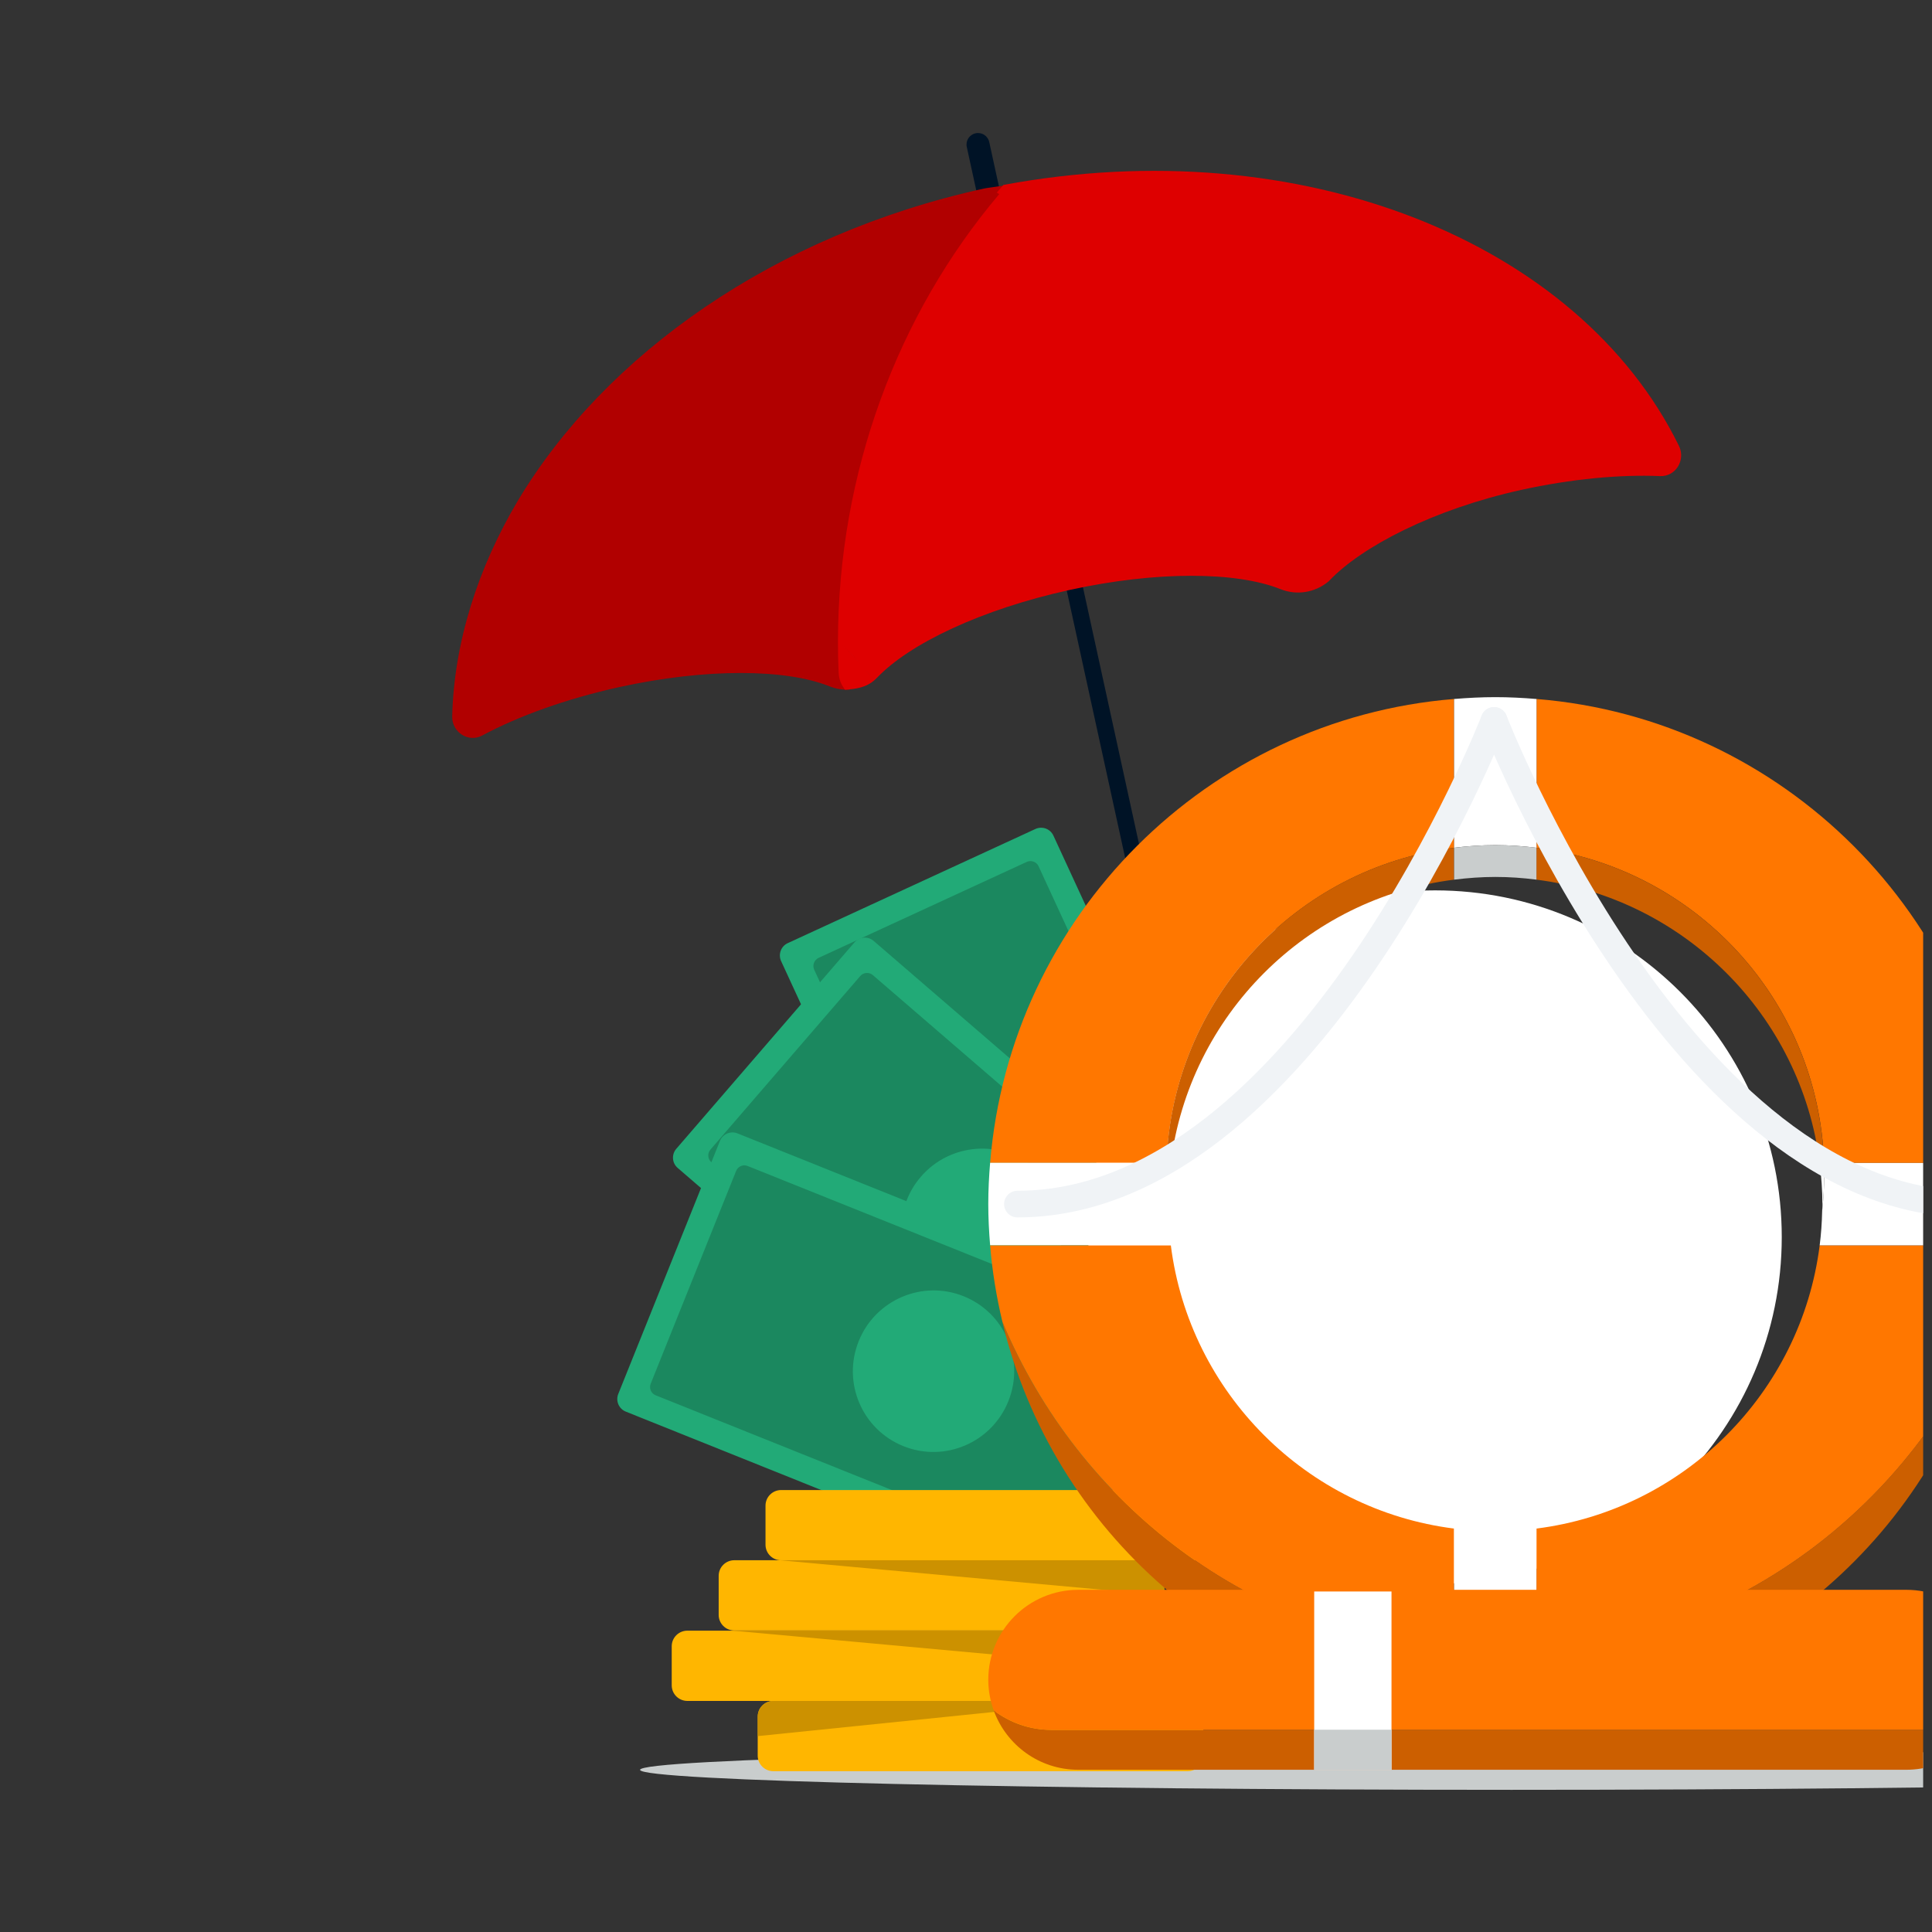
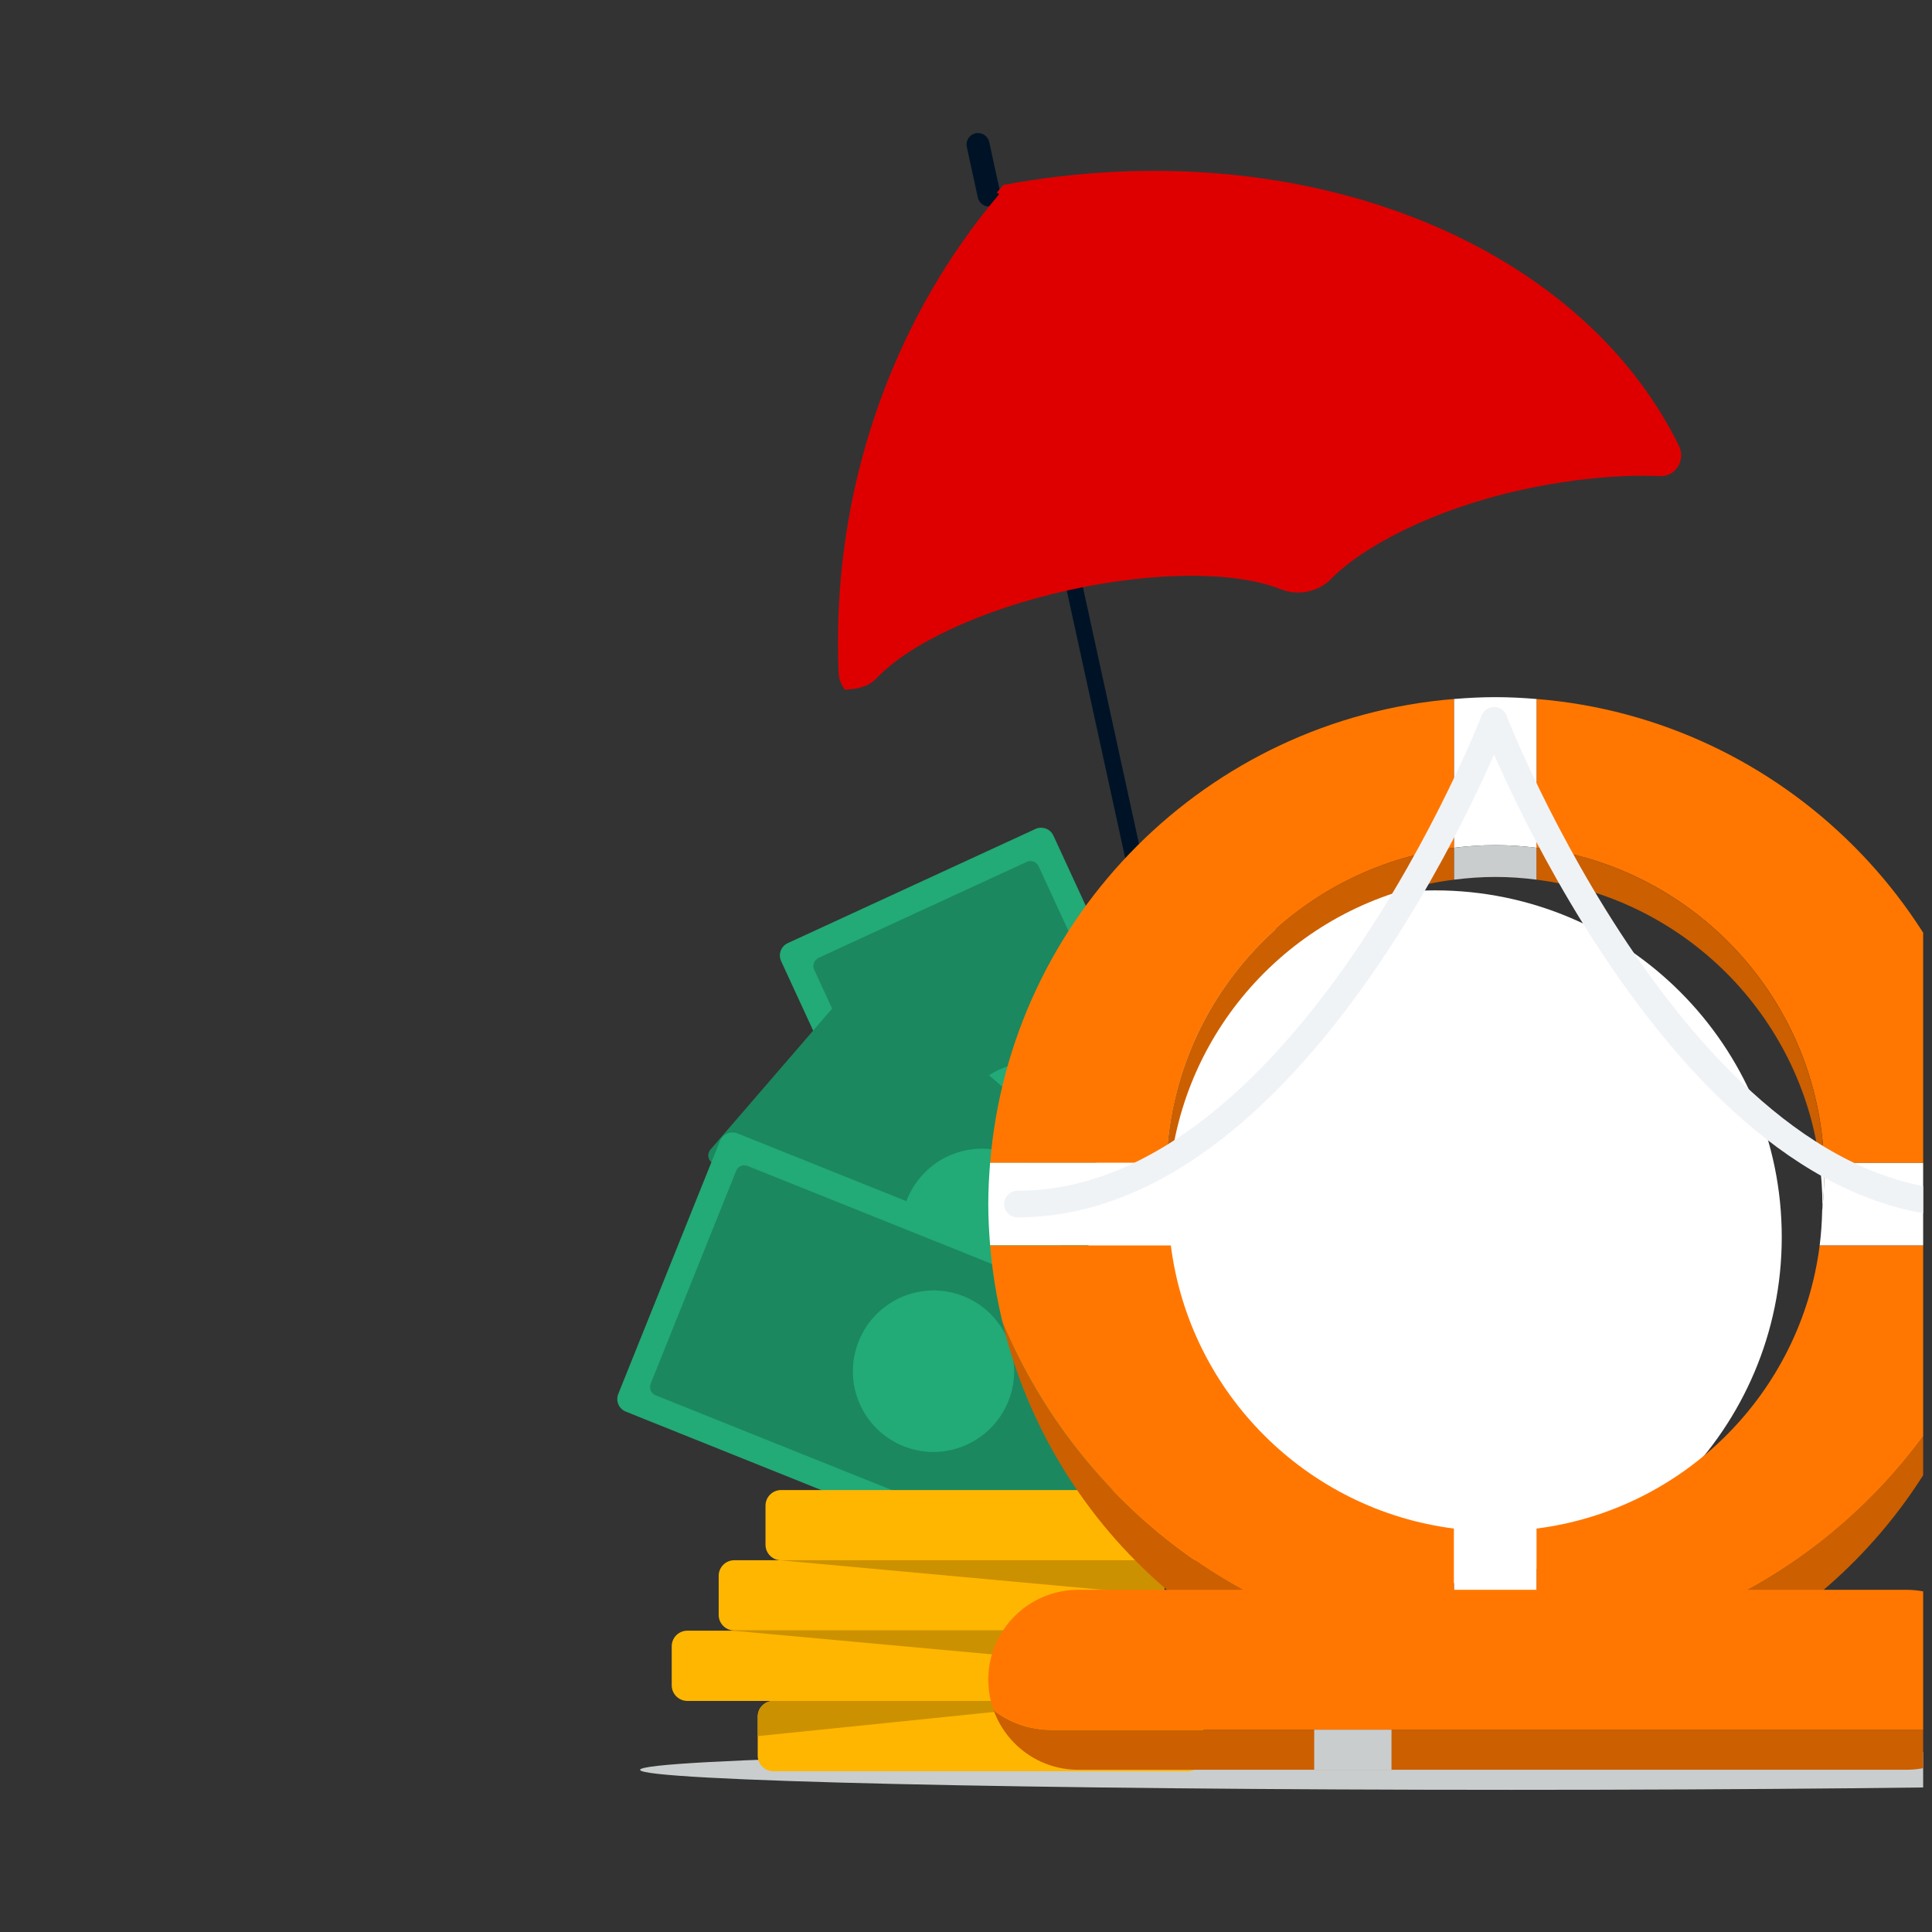
<svg xmlns="http://www.w3.org/2000/svg" width="145" height="145" viewBox="0 0 145 145" fill="none">
  <rect x="0" y="0" width="145" height="145" fill="#333333" stroke="none" />
  <g clip-path="url(#clip0_6501_33850)">
    <g clip-path="url(#clip1_6501_33850)">
      <path fill-rule="evenodd" clip-rule="evenodd" d="M95.548 100.886L76.96 109.454C76.444 109.688 75.844 109.466 75.61 108.956L58.624 72.134C58.39 71.624 58.612 71.018 59.122 70.784L77.71 62.216C78.226 61.982 78.826 62.204 79.06 62.714L96.046 99.536C96.28 100.046 96.058 100.652 95.542 100.886H95.548Z" fill="#22AA77" />
      <path fill-rule="evenodd" clip-rule="evenodd" d="M93.239 99.77L77.621 106.97C77.285 107.126 76.883 106.976 76.733 106.646L61.109 72.782C60.953 72.446 61.103 72.05 61.439 71.888L77.057 64.688C77.393 64.532 77.795 64.682 77.945 65.012L93.569 98.876C93.725 99.212 93.575 99.608 93.239 99.77Z" fill="#1B885F" />
      <path fill-rule="evenodd" clip-rule="evenodd" d="M83.012 83.246C84.41 86.282 83.084 89.876 80.042 91.28C77 92.678 73.4 91.358 72.002 88.322C70.604 85.286 71.93 81.692 74.972 80.288C78.014 78.89 81.614 80.21 83.012 83.246Z" fill="#22AA77" />
-       <path fill-rule="evenodd" clip-rule="evenodd" d="M96.377 98.54L83.003 114.032C82.631 114.458 81.995 114.506 81.569 114.14L50.861 87.656C50.435 87.29 50.387 86.648 50.759 86.216L64.133 70.724C64.505 70.298 65.141 70.25 65.567 70.616L96.275 97.1C96.701 97.466 96.749 98.108 96.377 98.54Z" fill="#22AA77" />
      <path fill-rule="evenodd" clip-rule="evenodd" d="M93.811 98.486L82.573 111.506C82.333 111.788 81.907 111.818 81.631 111.578L53.389 87.224C53.107 86.984 53.077 86.558 53.323 86.276L64.561 73.256C64.801 72.974 65.233 72.944 65.509 73.184L93.751 97.538C94.033 97.778 94.063 98.204 93.817 98.486H93.811Z" fill="#1B885F" />
      <path fill-rule="evenodd" clip-rule="evenodd" d="M77.662 87.674C80.194 89.858 80.47 93.68 78.28 96.212C76.09 98.744 72.268 99.038 69.736 96.848C67.204 94.664 66.928 90.842 69.118 88.31C71.308 85.778 75.13 85.49 77.662 87.674Z" fill="#22AA77" />
      <path fill-rule="evenodd" clip-rule="evenodd" d="M93.556 101.492L85.924 120.482C85.714 121.004 85.12 121.256 84.604 121.046L46.966 105.944C46.444 105.734 46.192 105.14 46.402 104.618L54.034 85.628C54.244 85.106 54.838 84.854 55.354 85.064L92.992 100.166C93.514 100.376 93.766 100.97 93.556 101.492Z" fill="#22AA77" />
      <path fill-rule="evenodd" clip-rule="evenodd" d="M91.102 102.272L84.694 118.232C84.556 118.58 84.166 118.748 83.824 118.604L49.21 104.72C48.862 104.582 48.7 104.192 48.838 103.844L55.246 87.884C55.384 87.536 55.78 87.368 56.116 87.512L90.73 101.396C91.078 101.534 91.24 101.924 91.102 102.272Z" fill="#1B885F" />
      <path fill-rule="evenodd" clip-rule="evenodd" d="M72.325 97.286C75.427 98.534 76.927 102.056 75.679 105.164C74.431 108.272 70.903 109.784 67.801 108.536C64.699 107.288 63.199 103.766 64.447 100.658C65.695 97.55 69.223 96.038 72.325 97.286Z" fill="#22AA77" />
      <path d="M113.439 134.33C149.559 134.33 178.839 133.658 178.839 132.83C178.839 132.002 149.559 131.33 113.439 131.33C77.319 131.33 48.039 132.002 48.039 132.83C48.039 133.658 77.319 134.33 113.439 134.33Z" fill="#C9CDCD" />
      <path fill-rule="evenodd" clip-rule="evenodd" d="M74.413 15.482C73.945 15.584 73.489 15.29 73.387 14.822L72.559 11.03C72.457 10.562 72.751 10.106 73.219 10.004C73.687 9.902 74.143 10.196 74.245 10.664L75.073 14.456C75.175 14.924 74.875 15.38 74.413 15.482ZM90.925 94.052C90.793 94.25 90.745 94.502 90.793 94.754L91.645 98.648L91.657 98.714C91.843 99.77 91.027 100.862 89.743 101.15C88.435 101.432 87.205 100.742 86.971 99.662L86.119 95.768L86.101 95.714C85.969 95.246 85.495 94.958 85.015 95.066C84.517 95.174 84.199 95.666 84.313 96.164L85.165 100.058L85.189 100.154C85.699 102.212 87.907 103.442 90.139 102.95C92.401 102.458 93.913 100.376 93.451 98.252L92.599 94.358L92.587 94.298C92.515 94.046 92.341 93.848 92.125 93.734L80.989 42.758L79.777 43.022L90.925 94.046V94.052Z" fill="#001326" />
-       <path fill-rule="evenodd" clip-rule="evenodd" d="M75.518 14.102C75.398 14.18 75.284 14.258 75.374 14.318C67.79 23.24 63.338 34.982 63.224 47.516C63.23 48.488 63.248 49.694 63.266 50.204C63.29 50.804 63.488 51.344 63.77 51.758C63.26 51.788 62.744 51.704 62.246 51.506C58.976 50.198 53.012 50.132 46.46 51.572C42.47 52.454 38.912 53.744 36.188 55.202C35.15 55.76 33.914 54.956 33.938 53.768C34.076 48.212 35.87 42.608 38.882 37.55C45.458 26.594 58.1 17.618 73.826 14.156C73.994 14.114 74.408 14.066 74.798 14.006C75.152 13.958 75.488 13.916 75.644 13.88C75.74 13.934 75.62 14.018 75.506 14.096H75.518V14.102Z" fill="#B10000" />
      <path fill-rule="evenodd" clip-rule="evenodd" d="M99.767 43.58C102.209 41.012 107.591 38.222 114.161 36.77C117.971 35.936 121.577 35.606 124.583 35.732C125.759 35.786 126.527 34.532 126.011 33.47C118.487 18.122 97.607 9.728 75.305 13.88C75.179 14.024 75.059 14.162 74.945 14.3C74.897 14.354 74.861 14.402 74.813 14.456C74.873 14.498 74.933 14.534 74.993 14.57C67.361 23.594 62.909 35.474 62.891 48.128C63.551 48.71 64.121 49.292 64.595 49.862C64.127 49.292 63.551 48.71 62.891 48.128C62.891 48.89 62.903 49.652 62.939 50.426C62.963 51.026 63.125 51.35 63.413 51.764C64.241 51.716 65.069 51.59 65.699 50.984L65.735 50.948C65.735 50.948 65.795 50.894 65.819 50.87C68.261 48.302 73.679 45.728 80.255 44.282C86.825 42.836 92.819 42.902 96.101 44.216C97.337 44.708 98.705 44.474 99.713 43.634L99.767 43.58ZM64.913 50.258C65.111 50.498 65.333 50.708 65.567 50.888C65.327 50.702 65.111 50.492 64.913 50.258Z" fill="#DE0000" />
      <path d="M58.043 127.658H89.135C89.789 127.658 90.311 128.186 90.311 128.828V131.762C90.311 132.41 89.783 132.932 89.135 132.932H58.043C57.389 132.932 56.867 132.404 56.867 131.762V128.828C56.867 128.18 57.395 127.658 58.043 127.658Z" fill="#FFB600" />
      <path d="M51.59 122.384H82.682C83.336 122.384 83.858 122.912 83.858 123.554V126.488C83.858 127.136 83.33 127.658 82.682 127.658H51.59C50.936 127.658 50.414 127.13 50.414 126.488V123.554C50.414 122.906 50.942 122.384 51.59 122.384Z" fill="#FFB600" />
      <path d="M55.114 117.098H86.206C86.859 117.098 87.382 117.626 87.382 118.268V121.202C87.382 121.85 86.853 122.372 86.206 122.372H55.114C54.459 122.372 53.938 121.844 53.938 121.202V118.268C53.938 117.62 54.465 117.098 55.114 117.098Z" fill="#FFB600" />
      <path d="M58.629 111.83H89.721C90.375 111.83 90.897 112.358 90.897 113V115.934C90.897 116.582 90.369 117.104 89.721 117.104H58.629C57.975 117.104 57.453 116.576 57.453 115.934V113C57.453 112.352 57.981 111.83 58.629 111.83Z" fill="#FFB600" />
      <path fill-rule="evenodd" clip-rule="evenodd" d="M82.687 127.658L56.875 130.298V128.828C56.875 128.18 57.403 127.658 58.051 127.658H82.687Z" fill="#CC9100" />
      <path fill-rule="evenodd" clip-rule="evenodd" d="M55 122.384L83.86 125.024V123.554C83.86 122.9 83.332 122.384 82.684 122.384H55Z" fill="#CC9100" />
      <path fill-rule="evenodd" clip-rule="evenodd" d="M58.516 117.098L87.376 119.738V118.268C87.376 117.614 86.848 117.098 86.2 117.098H58.516Z" fill="#CC9100" />
      <path d="M107.702 118.868C122.073 118.868 133.724 107.218 133.724 92.846C133.724 78.475 122.073 66.824 107.702 66.824C93.33 66.824 81.68 78.475 81.68 92.846C81.68 107.218 93.33 118.868 107.702 118.868Z" fill="white" />
      <path d="M115.312 124.04V128.288C131.873 126.95 145.451 114.962 149.213 99.2C143.465 112.958 130.583 122.852 115.312 124.04Z" fill="#CC5F00" />
      <path d="M75.227 99.2C78.989 114.962 92.567 126.944 109.127 128.282V124.034C93.857 122.846 80.969 112.952 75.227 99.194V99.2Z" fill="#CC5F00" />
      <path d="M112.223 124.172C111.179 124.172 110.153 124.118 109.133 124.04V128.288C110.153 128.372 111.185 128.426 112.229 128.426C113.273 128.426 114.299 128.372 115.319 128.288V124.04C114.299 124.118 113.267 124.172 112.229 124.172H112.223Z" fill="#C9CDCD" />
      <path d="M109.13 63.626V52.46C90.615 53.96 75.806 68.763 74.312 87.278H87.555C87.963 75.069 97.233 65.114 109.136 63.626H109.13Z" fill="#FF7700" />
      <path d="M136.57 93.464C135.172 104.534 126.383 113.324 115.312 114.722V124.04C130.583 122.852 143.471 112.958 149.213 99.2C149.657 97.334 149.974 95.42 150.131 93.464H136.57Z" fill="#FF7700" />
      <path d="M109.13 124.04V114.722C98.061 113.324 89.27 104.534 87.873 93.464H74.312C74.469 95.42 74.787 97.334 75.231 99.2C80.978 112.958 93.861 122.852 109.13 124.04Z" fill="#FF7700" />
      <path d="M136.896 87.278H150.138C148.638 68.763 133.836 53.954 115.32 52.46V63.626C127.224 65.114 136.488 75.069 136.902 87.278H136.896Z" fill="#FF7700" />
      <path d="M112.229 63.428C113.279 63.428 114.305 63.5 115.319 63.626V52.46C114.299 52.376 113.267 52.322 112.229 52.322C111.191 52.322 110.159 52.376 109.133 52.46V63.626C110.147 63.5 111.179 63.428 112.223 63.428H112.229Z" fill="white" />
      <path d="M112.229 114.926C111.179 114.926 110.147 114.854 109.133 114.722V124.04C110.153 124.118 111.185 124.172 112.223 124.172C113.261 124.172 114.293 124.118 115.313 124.04V114.722C114.299 114.848 113.267 114.926 112.223 114.926H112.229Z" fill="white" />
      <path d="M136.912 88.118C136.912 89.054 136.858 89.978 136.756 90.89C136.738 91.76 136.678 92.618 136.57 93.464H150.13C150.214 92.444 150.268 91.412 150.268 90.374C150.268 89.336 150.214 88.304 150.13 87.284H136.888C136.9 87.566 136.912 87.842 136.912 88.13V88.118Z" fill="white" />
      <path d="M87.528 88.118C87.528 87.836 87.54 87.554 87.552 87.272H74.31C74.226 88.292 74.172 89.324 74.172 90.362C74.172 91.4 74.226 92.432 74.31 93.452H87.87C87.762 92.606 87.708 91.748 87.684 90.878C87.582 89.966 87.528 89.048 87.528 88.106V88.118Z" fill="white" />
      <path d="M109.129 66.02V63.626C97.225 65.114 87.961 75.068 87.547 87.278H87.871C89.269 76.208 98.059 67.418 109.129 66.02Z" fill="#CC5F00" />
      <path d="M136.57 87.278H136.895C136.487 75.068 127.217 65.114 115.312 63.626V66.02C126.383 67.418 135.172 76.208 136.57 87.278Z" fill="#CC5F00" />
      <path d="M112.223 65.816C113.273 65.816 114.299 65.888 115.313 66.02V63.626C114.299 63.5 113.267 63.428 112.223 63.428C111.179 63.428 110.147 63.5 109.133 63.626V66.02C110.147 65.894 111.179 65.816 112.229 65.816H112.223Z" fill="#C9CDCD" />
      <path d="M136.894 87.278H136.57C136.696 88.292 136.774 89.324 136.774 90.368C136.774 90.542 136.762 90.716 136.756 90.89C136.858 89.978 136.912 89.06 136.912 88.118C136.912 87.836 136.9 87.554 136.888 87.272L136.894 87.278Z" fill="white" />
      <path d="M87.871 87.278H87.547C87.535 87.56 87.523 87.836 87.523 88.124C87.523 89.06 87.577 89.984 87.679 90.896C87.679 90.722 87.661 90.548 87.661 90.374C87.661 89.324 87.733 88.298 87.865 87.284L87.871 87.278Z" fill="white" />
      <path d="M78.91 129.83C77.278 129.83 75.784 129.284 74.578 128.366C75.52 130.964 77.998 132.824 80.926 132.824H143.074C145.996 132.824 148.48 130.964 149.422 128.366C148.216 129.278 146.716 129.83 145.09 129.83H78.916H78.91Z" fill="#CC5F00" />
      <path d="M149.832 126.074C149.832 122.342 146.808 119.318 143.076 119.318H80.928C77.196 119.318 74.172 122.342 74.172 126.074C74.172 126.878 74.322 127.652 74.58 128.366C75.786 129.278 77.286 129.83 78.912 129.83H145.086C146.718 129.83 148.212 129.284 149.418 128.366C149.676 127.646 149.826 126.878 149.826 126.074H149.832Z" fill="#FF7700" />
-       <path d="M104.435 119.444H98.633V132.83H104.435V119.444Z" fill="white" />
+       <path d="M104.435 119.444H98.633H104.435V119.444Z" fill="white" />
      <path d="M104.435 129.818H98.633V132.83H104.435V129.818Z" fill="#C9CDCD" />
      <path d="M112.131 54.068C112.131 54.068 98.031 90.368 76.359 90.368" stroke="#F0F3F6" stroke-width="2" stroke-miterlimit="10" stroke-linecap="round" />
      <path d="M112.133 54.068C112.133 54.068 126.233 90.368 147.905 90.368" stroke="#F0F3F6" stroke-width="2" stroke-miterlimit="10" stroke-linecap="round" />
    </g>
  </g>
  <defs>
    <clipPath id="clip0_6501_33850">
      <rect width="144" height="144" fill="white" transform="translate(0.336 0.386)" />
    </clipPath>
    <clipPath id="clip1_6501_33850">
      <rect width="144.9" height="124.344" fill="white" transform="translate(33.938 9.986)" />
    </clipPath>
  </defs>
</svg>